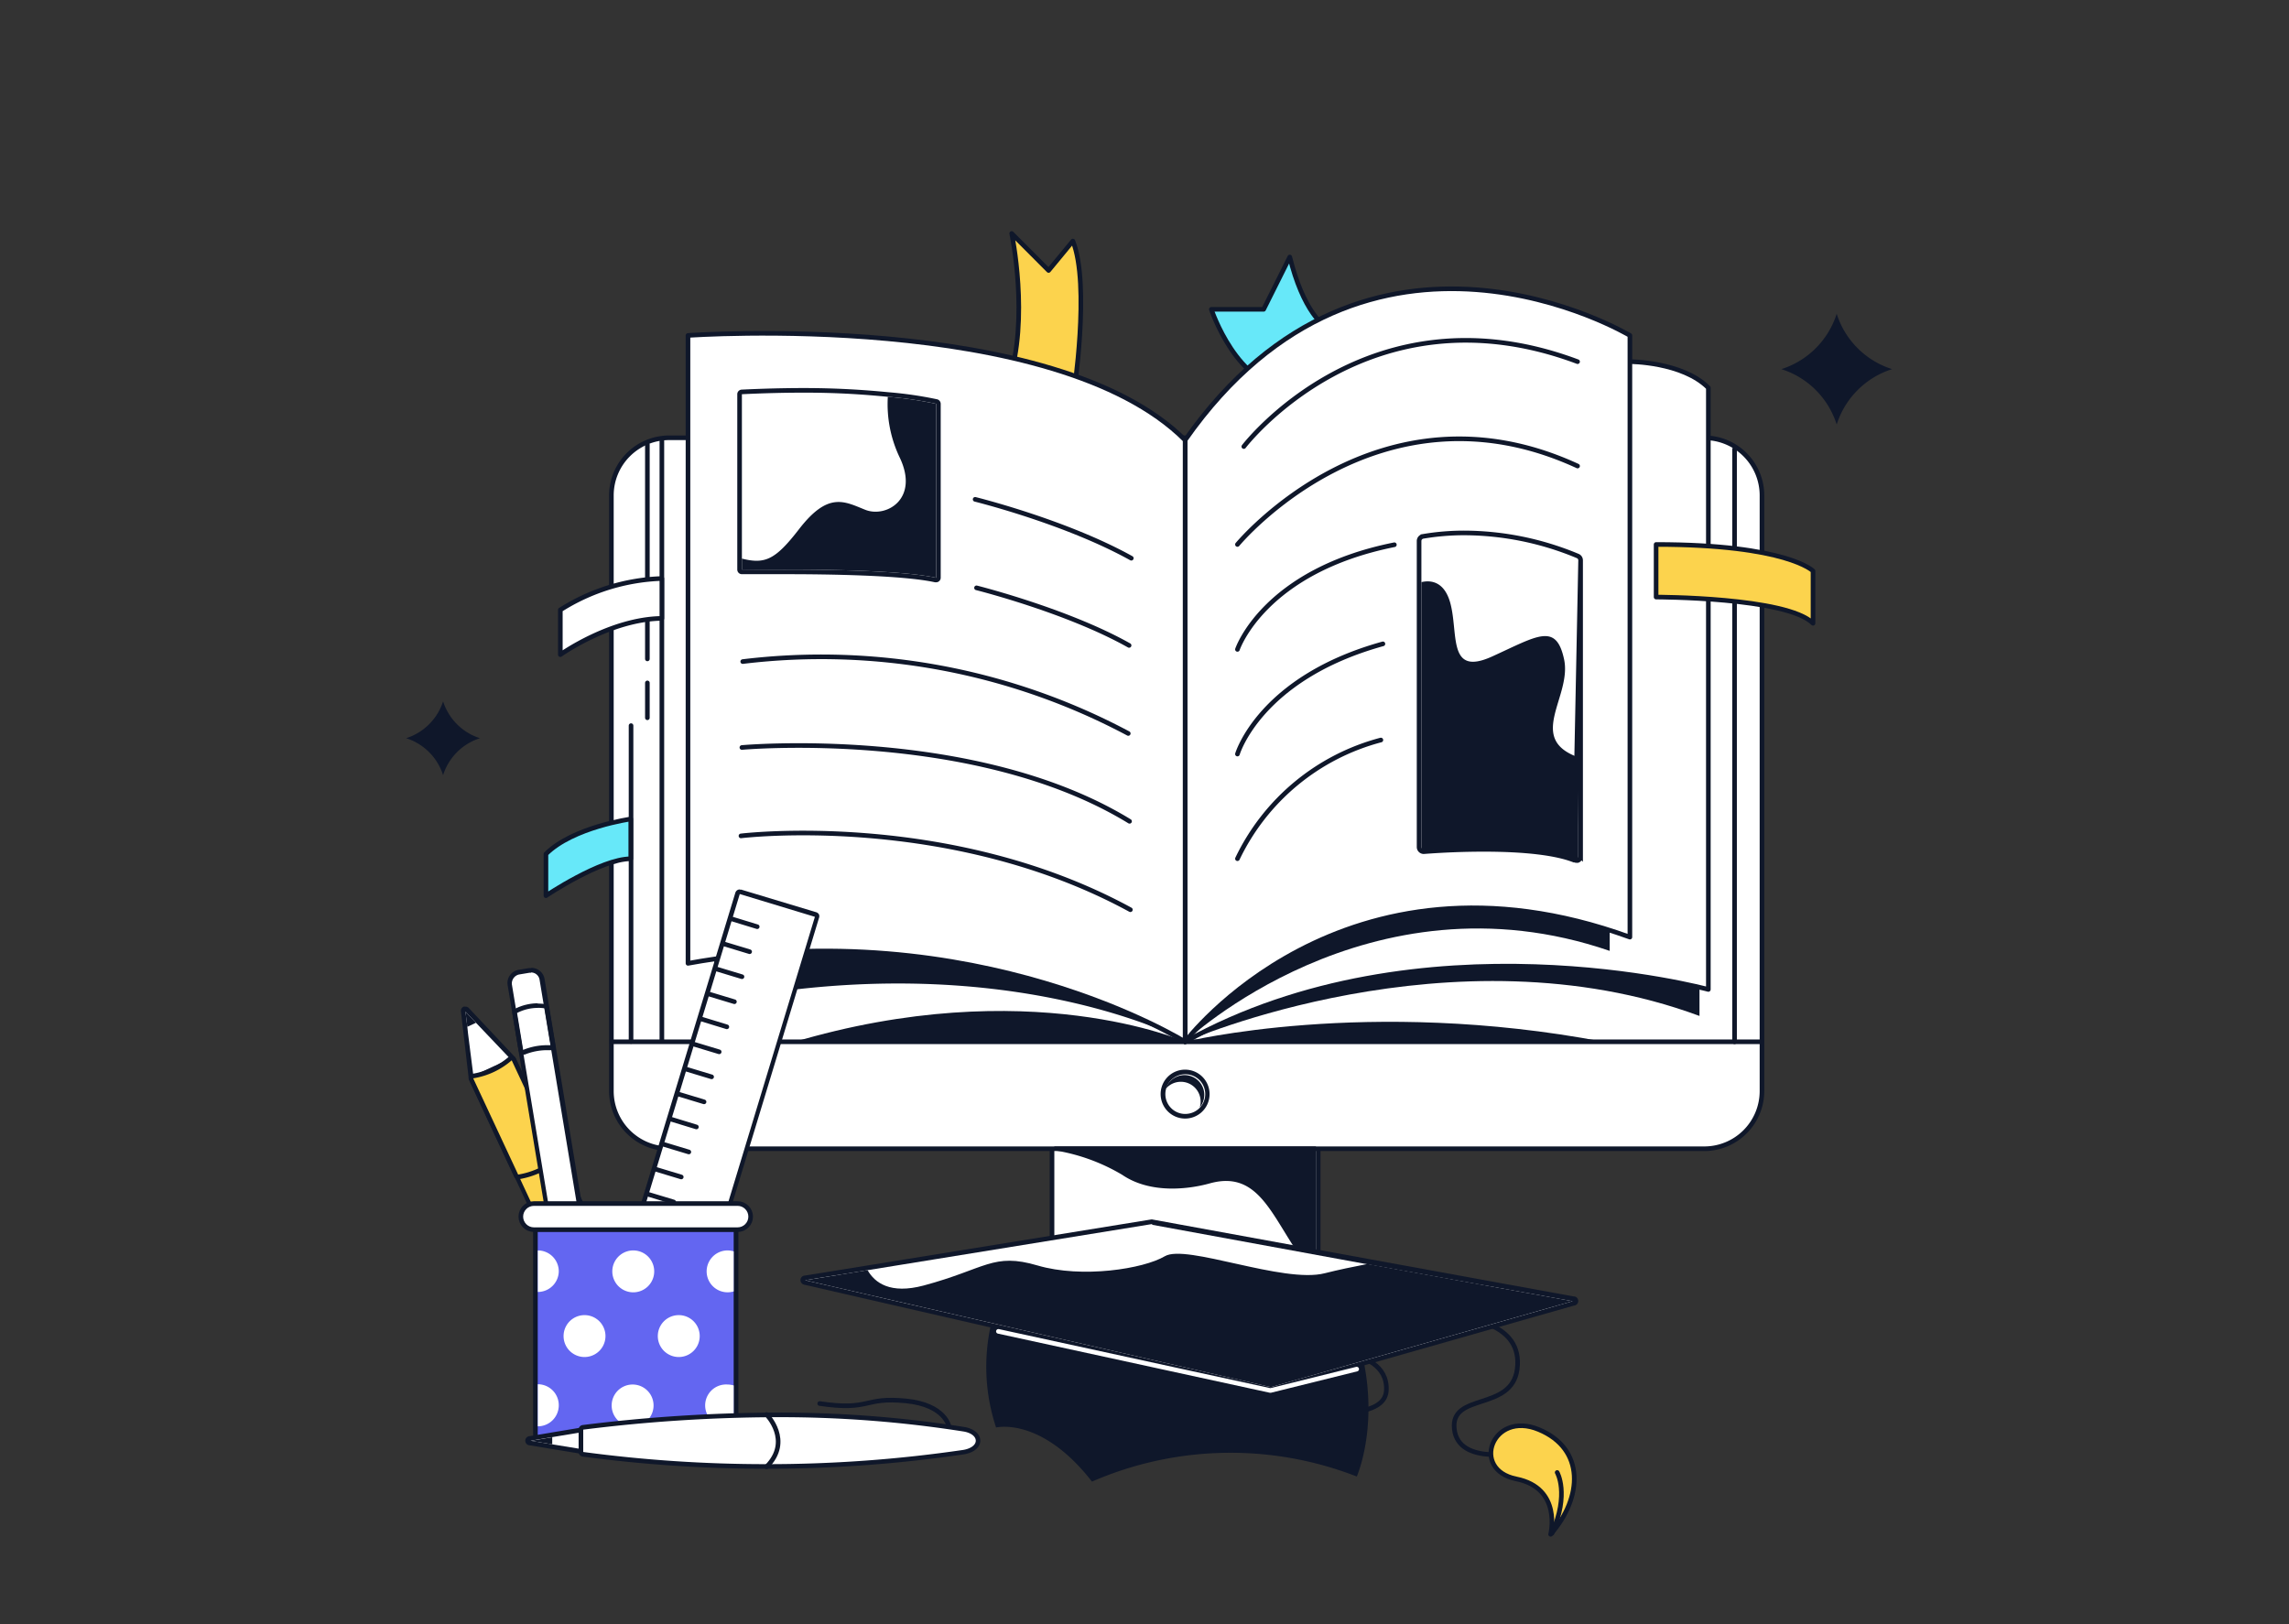
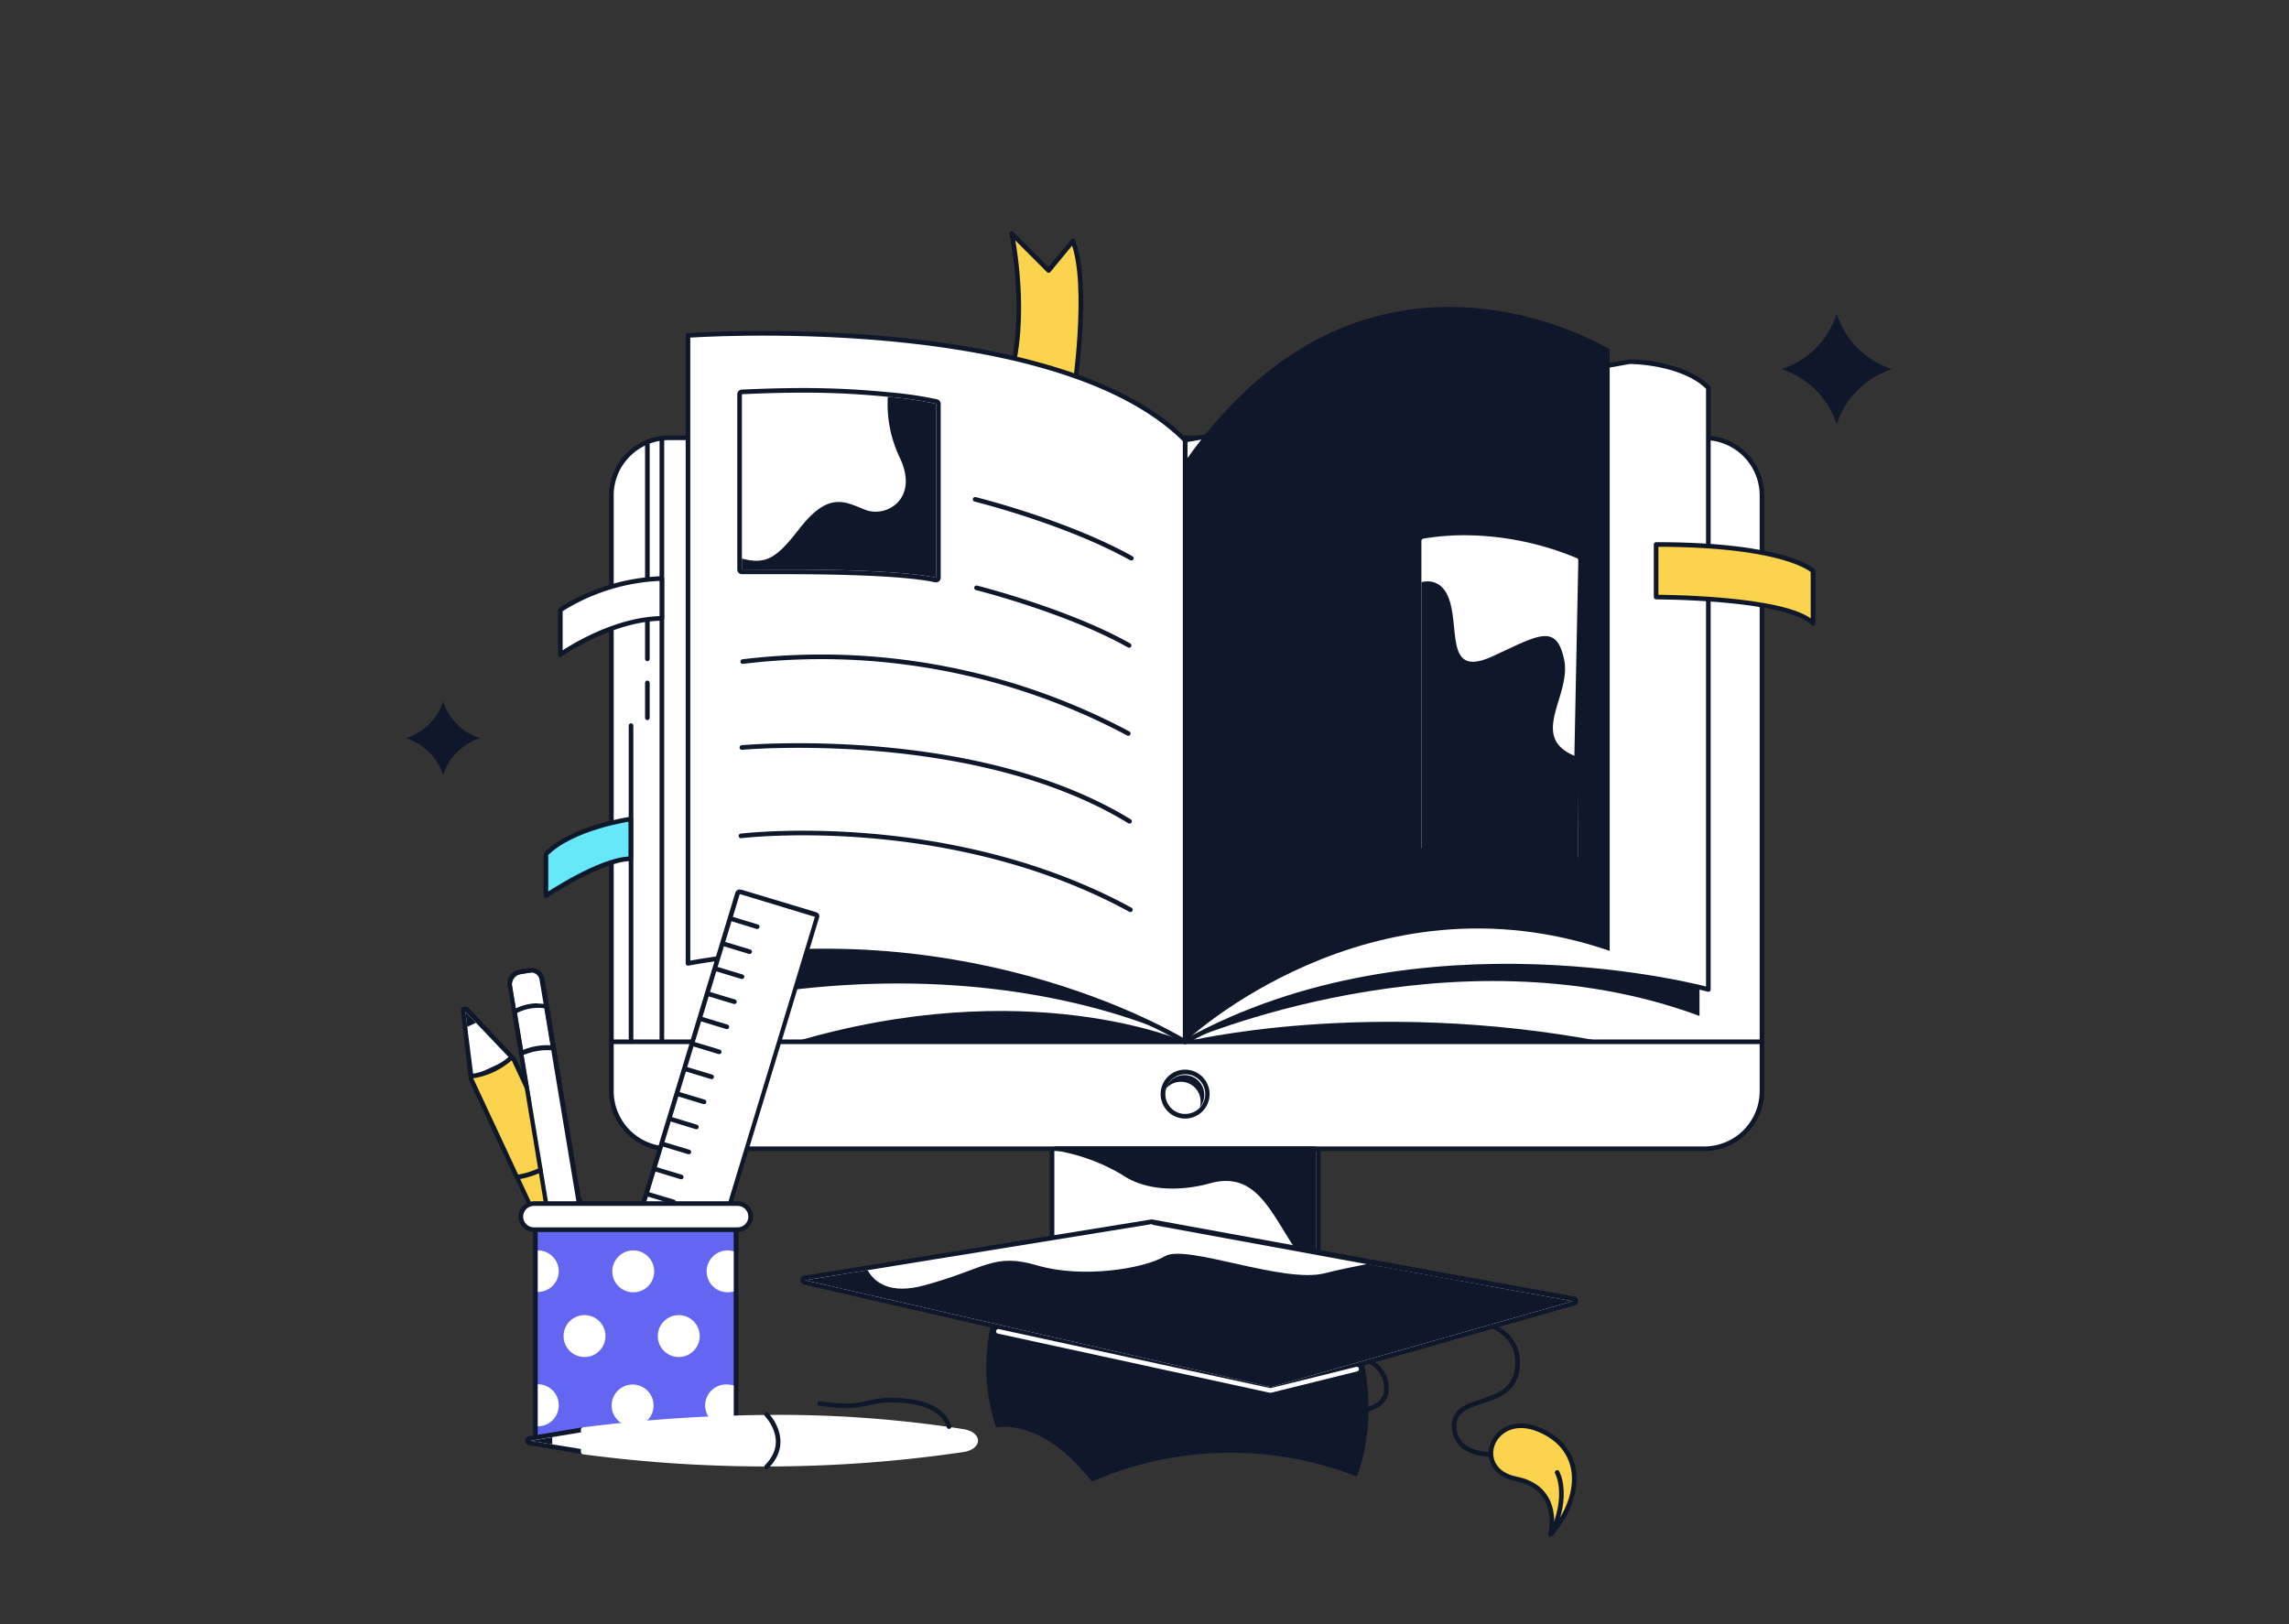
<svg xmlns="http://www.w3.org/2000/svg" width="248" height="176" fill="none">
  <rect width="100%" height="100%" fill="#333333" stroke="none" />
  <path d="M142.82 123.98h-28.84v23.18h28.84v-23.18Z" fill="#fff" />
  <path d="M142.57 124.23v22.68h-28.34v-22.68h28.34Zm.5-.5h-29.34v23.68h29.34v-23.68Z" fill="#0F172A" />
  <path d="M109.61 25.3s1.95 9.22-.35 16.13l7.05 1.45s1.84-12-.07-16.76l-2.63 3.19-4-4.01Z" fill="#FCD34D" stroke="#0F172A" stroke-width=".5" stroke-linecap="round" stroke-linejoin="round" />
-   <path d="M131.24 33.52s2.83 8.5 8.5 8.5l8.5-5.67s-5.67 2.84-8.5-8.5l-2.83 5.67h-5.67Z" fill="#67E8F9" stroke="#0F172A" stroke-width=".5" stroke-linecap="round" stroke-linejoin="round" />
  <path d="M184.65 47.44H72.49a6.25 6.25 0 0 0-6.25 6.25v64.54a6.25 6.25 0 0 0 6.25 6.25h112.16a6.25 6.25 0 0 0 6.25-6.25V53.69a6.25 6.25 0 0 0-6.25-6.25Z" fill="#fff" />
  <path d="M184.65 47.69a6 6 0 0 1 6 6v64.54a6 6 0 0 1-6 6H72.49a6 6 0 0 1-6-6V53.69a6 6 0 0 1 6-6h112.16Zm0-.5H72.49a6.51 6.51 0 0 0-6.5 6.5v64.54a6.51 6.51 0 0 0 6.5 6.5h112.16a6.512 6.512 0 0 0 6.5-6.5V53.69a6.508 6.508 0 0 0-6.5-6.5Z" fill="#0F172A" />
  <path d="M66.04 112.89h124.72" stroke="#0F172A" stroke-width=".5" stroke-miterlimit="10" />
  <path d="M128.4 112.89s28.94-12.72 55.73-2.8v-7.51L150 104.21s-16.45 4.88-21.6 8.68Z" fill="#0F172A" />
  <path d="M176.59 39.19s5.67 0 8.5 2.83v65.2s-31.18-8.5-56.69 5.67v-65.2l48.19-8.5Z" fill="#fff" stroke="#0F172A" stroke-width=".5" stroke-linecap="round" stroke-linejoin="round" />
  <path d="M128.4 50v62.87s19.87-18.81 46-9.83V37.86s-26.16-16.18-46 12.14Z" fill="#0F172A" />
-   <path d="M128.4 47.69v65.2s17-22.68 48.19-11.34v-65.2s-28.35-17-48.19 11.34Z" fill="#fff" stroke="#0F172A" stroke-width=".5" stroke-linecap="round" stroke-linejoin="round" />
-   <path d="M134.76 48.39s13.48-17.7 36.16-9.2M134.07 59s15.26-18.46 36.85-8.5M134.07 70.37s2.84-8.5 17-11.34M134.07 81.71s2.43-8.25 15.76-11.94M134.07 93.05a24.007 24.007 0 0 1 15.54-12.86M187.93 112.89V48.68" stroke="#0F172A" stroke-width=".5" stroke-linecap="round" stroke-linejoin="round" />
  <path d="M128.4 120.96a2.4 2.4 0 1 0 0-4.8 2.4 2.4 0 0 0 0 4.8Z" fill="#fff" />
  <path d="M128.4 116.41a2.148 2.148 0 0 1 .433 4.258 2.15 2.15 0 1 1-.433-4.258Zm0-.5a2.644 2.644 0 0 0-2.599 3.167 2.654 2.654 0 0 0 2.082 2.082 2.648 2.648 0 0 0 3.167-2.599 2.65 2.65 0 0 0-2.65-2.65Z" fill="#0F172A" />
  <path d="M130 119.94c.058-.181.085-.37.08-.56a2.142 2.142 0 0 0-2.691-2.083 2.133 2.133 0 0 0-1.089.693 2.137 2.137 0 0 1 3.056-1.231 2.132 2.132 0 0 1 1.081 1.464 2.146 2.146 0 0 1-.437 1.767v-.05ZM128.61 112.89s-19.46-10.66-51.21-4.28v-7.3s42.12-1.71 51.21 11.58Z" fill="#0F172A" />
  <path d="M179.43 59v5.7s14.17 0 17 2.84v-5.67s-2.83-2.87-17-2.87Z" fill="#FCD34D" stroke="#0F172A" stroke-width=".5" stroke-linecap="round" stroke-linejoin="round" />
  <path d="M74.54 36.35s39.69-2.83 53.86 11.34v65.2s-22.68-14.17-53.86-8.5V36.35Z" fill="#fff" stroke="#0F172A" stroke-width=".5" stroke-linecap="round" stroke-linejoin="round" />
  <path d="M128.4 112.89s19.73-4.87 45.33 0H128.4Z" fill="#0F172A" />
  <path d="M71.71 47.69v65.2" stroke="#0F172A" stroke-width=".5" stroke-miterlimit="10" />
  <path d="M128.4 112.89s-17-7.57-42.59.09c0 .02 42.59-.37 42.59-.09Z" fill="#0F172A" />
  <path d="M70.14 48.16V71.4M70.14 74v3.78M68.37 78.63v34.23" stroke="#0F172A" stroke-width=".5" stroke-linecap="round" stroke-linejoin="round" />
  <path d="M60.71 66.09v4.85s5.42-3.86 11-3.93v-4.32a21.84 21.84 0 0 0-11 3.4Z" fill="#fff" stroke="#0F172A" stroke-width=".5" stroke-linecap="round" stroke-linejoin="round" />
  <path d="M59.15 92.54v4.52s5.95-4 9.19-4v-4.31s-6.28.88-9.19 3.79Z" fill="#67E8F9" stroke="#0F172A" stroke-width=".5" stroke-linecap="round" stroke-linejoin="round" />
  <path d="M142.57 124.23v14.07c-4.51-5-5.46-11.76-11.52-10.06-2.19.61-6.38 1.17-9.46-.93a20.701 20.701 0 0 0-7.36-2.66v-.42h28.34Z" fill="#0F172A" />
  <path d="m170.598 93.23-.044-.018c-1.92-.762-5.27-1.174-9.809-1.174a87.45 87.45 0 0 0-6.337.239l-.104.008h-.006l-.052.003h-.01a.503.503 0 0 1-.486-.491V58.616a.51.51 0 0 1 .408-.49l.007-.002a26.708 26.708 0 0 1 4.546-.374c4.2.026 8.355.877 12.238 2.505l.005.002a.503.503 0 0 1 .296.459l-.652 32.514Zm0 0h.093m-.093 0 .652-32.514v32.066a.514.514 0 0 1-.212.411l-.033.024-.04.012a.47.47 0 0 1-.274.001m0 0h.044v-.25l-.089.195-.015.033a.964.964 0 0 0 .06.022Z" fill="#fff" stroke="#0F172A" stroke-width=".5" />
  <path d="M105.65 54.11s9.78 2.41 16.92 6.38M105.8 63.7s9.82 2.46 16.53 6.24M80.47 71.69a70.75 70.75 0 0 1 41.77 7.79M80.38 81s25.23-2.27 42 8M80.28 90.58s22.49-2.74 42.19 8" stroke="#0F172A" stroke-width=".5" stroke-linecap="round" stroke-linejoin="round" />
  <path d="M101.38 62.85c-3.5-.77-11.69-.88-16.26-.88h-4.74a.242.242 0 0 1-.17-.07.253.253 0 0 1-.08-.18v-19a.25.25 0 0 1 .24-.25c2.31-.11 4.56-.17 6.71-.17 3.32 0 6.4.13 9.13.4 1.776.135 3.54.392 5.28.77a.247.247 0 0 1 .136.088.255.255 0 0 1 .054.152v18.9a.217.217 0 0 1-.09.19.25.25 0 0 1-.16.06l-.05-.01Z" fill="#fff" />
  <path d="M87.242 42.55c3.81 0 6.678.23 8.948.45 1.762.135 3.512.39 5.24.76v18.85c-3.44-.76-11.23-.89-16.31-.89h-4.74v-19c2.45-.12 4.69-.17 6.7-.17m0-.5c-2.15 0-4.41.06-6.72.17a.5.5 0 0 0-.48.5v19a.51.51 0 0 0 .15.36.5.5 0 0 0 .35.14h4.73c4.56 0 12.73.11 16.2.88h.11a.498.498 0 0 0 .5-.5V43.76a.51.51 0 0 0-.38-.49 41.647 41.647 0 0 0-5.31-.77c-2.75-.27-5.763-.45-9.093-.45h-.057Z" fill="#0F172A" />
  <path d="M101.43 43.76v18.85c-5.32-1.17-21.05-.85-21.05-.85v-1.23c2.51.63 3.62.14 6.2-3.2 3.15-4.07 4.89-3 7.16-2.09 2.27.91 5.91-1.17 3.72-5.7A13.399 13.399 0 0 1 96.19 43c1.762.135 3.512.39 5.24.76ZM171 82.062V93.5c-3.5-2.5-17-1.357-17-1.357v-29.06c.83-.2 2.41-.23 3.108 2.176.952 3.339-.344 8.111 4.567 5.875 4.91-2.235 6.925-3.7 7.786.321.861 4.02-4.131 8.582 1.539 10.607ZM107.92 154.69s4.87-1.23 10.39 5.86A37.643 37.643 0 0 1 147 160s2.22-5 .78-12.31c-1.4-7.17-36.14-8.29-36.14-8.29l-4.28 4.16a20.867 20.867 0 0 0 .56 11.13Z" fill="#0F172A" />
  <path d="M147.37 147.09s3 .71 2.83 3.59c-.11 2.31-3.87 2.31-3.87 2.31" stroke="#0F172A" stroke-width=".5" stroke-miterlimit="10" />
  <path d="M158.76 142.93s6.28.38 5.62 5.43c-.6 4.6-7.28 2.51-6.81 6.52.47 4.01 7.23 2.46 7.23 2.46" stroke="#0F172A" stroke-width=".5" stroke-linecap="round" stroke-linejoin="round" />
  <path d="M168 166.26s1.27-5-3.72-6-2.59-7.44 2.44-5.35c5.03 2.09 4.76 7.38 1.28 11.35Z" fill="#FCD34D" stroke="#0F172A" stroke-width=".5" stroke-linecap="round" stroke-linejoin="round" />
  <path d="M168.71 159.56s1.35 2.3-.56 6.59" stroke="#0F172A" stroke-width=".5" stroke-linecap="round" stroke-linejoin="round" />
  <path d="M137.63 150.59 87.17 139a.254.254 0 0 1-.14-.091.252.252 0 0 1 .012-.317.248.248 0 0 1 .148-.082l37.6-6.05 23.41 4.26 22.22 4.06a.275.275 0 0 1 .21.24.262.262 0 0 1-.18.25l-32.69 9.31h-.13v.01Z" fill="#fff" />
  <path d="m124.83 132.72 23.32 4.28 22.23 4-32.69 9.31-50.46-11.58 6.77-1.09 30.83-5m0-.5h-.08l-30.83 5-6.77 1.09a.479.479 0 0 0-.42.47.5.5 0 0 0 .39.51l50.46 11.58h.25l32.69-9.31a.502.502 0 0 0 .475-.525.502.502 0 0 0-.525-.475l-22.23-4.06-23.32-4.26-.09-.02Z" fill="#0F172A" />
  <path d="m170.38 141-32.69 9.31-50.46-11.58 6.77-1.09c.77 1.36 2.45 2.63 6.08 1.66 6.71-1.8 7.51-3.59 12.33-2.17s11.48.37 13.79-1c2.31-1.37 12.86 3 17.34 1.84 1.42-.36 3.05-.7 4.61-1l22.23 4.03Z" fill="#0F172A" />
  <path d="m146.99 148.36-9.35 2.32-29.47-6.41" stroke="#fff" stroke-width=".5" stroke-linecap="round" stroke-linejoin="round" />
  <path d="M73.47 148.42h-.07l-8.14-2.47a.257.257 0 0 1-.15-.12.25.25 0 0 1 0-.19l14.82-48.82a.26.26 0 0 1 .24-.18h.07l8.14 2.47a.23.23 0 0 1 .15.12.25.25 0 0 1 0 .19l-14.82 48.83a.252.252 0 0 1-.24.17Z" fill="#fff" />
  <path d="m80.15 96.88 8.14 2.47-14.82 48.82-8.14-2.47 14.82-48.82Zm0-.5a.51.51 0 0 0-.48.36l-14.82 48.82a.55.55 0 0 0 0 .38.47.47 0 0 0 .3.24l8.14 2.47a.33.33 0 0 0 .14 0 .493.493 0 0 0 .48-.35l14.82-48.82a.53.53 0 0 0 0-.39.52.52 0 0 0-.3-.24L80.3 96.4h-.15v-.02Z" fill="#0F172A" />
  <path d="m79.33 99.59 2.71.83M78.51 102.31l2.71.82M77.68 105.02l2.71.82M76.86 107.73l2.71.82M76.04 110.44l2.71.83M75.21 113.16l2.71.82M74.39 115.87l2.71.82M73.57 118.58l2.71.82M72.74 121.29l2.71.83M71.92 124.01l2.71.82M71.1 126.72l2.71.82M70.27 129.43l2.72.82M69.45 132.14l2.71.83M68.63 134.85l2.71.83M67.8 137.57l2.72.82M66.98 140.28l2.71.82M66.16 142.99l2.71.83" stroke="#0F172A" stroke-width=".5" stroke-linecap="round" stroke-linejoin="round" />
  <path d="M54.33 118.21h-.08l-3.06-1.11a.239.239 0 0 1-.16-.21l-.57-4.82-.08-.76-.2-1.65a.26.26 0 0 1 .15-.26h.1a.23.23 0 0 1 .18.08l1.14 1.21 3.87 4.07a.272.272 0 0 1 0 .26L54.57 118a.25.25 0 0 1-.24.21Z" fill="#fff" />
  <path d="m50.43 109.62 1.14 1.21.53.56 3.34 3.51-1.11 3.1-3-1.1-.62-4.9-.08-.76-.2-1.65m0-.5a.415.415 0 0 0-.21 0 .483.483 0 0 0-.28.51l.19 1.65.09.76.56 4.82a.51.51 0 0 0 .33.42l3 1.1c.056.01.114.01.17 0 .07.015.14.015.21 0a.476.476 0 0 0 .26-.28l1.11-3.06a.509.509 0 0 0-.11-.51l-3.29-3.5-.53-.56-1.13-1.2a.501.501 0 0 0-.37-.16v.01Z" fill="#0F172A" />
  <path d="M63.92 144.21a.242.242 0 0 1-.22-.14l-12.51-26.8a.236.236 0 0 1-.012-.191.241.241 0 0 1 .132-.139l4.17-2h.19c.06.026.11.072.14.13l12.51 26.8a.25.25 0 0 1 0 .19.251.251 0 0 1-.13.14L64 144.19a.202.202 0 0 1-.08.02Z" fill="#FCD34D" />
  <path d="M55.59 115.22 68.1 142l-4.17 2-12.51-26.83 4.17-2m0-.5a.543.543 0 0 0-.22 0l-4.17 1.94a.509.509 0 0 0-.24.67l12.51 26.79c.056.12.156.213.28.26h.18a.53.53 0 0 0 .21 0l4.17-1.95a.5.5 0 0 0 .24-.67L56 115a.55.55 0 0 0-.28-.26h-.17l.04-.07Z" fill="#0F172A" />
  <path d="M56.14 127.53a.249.249 0 0 1-.23-.15L51 117a.241.241 0 0 1 0-.22.232.232 0 0 1 .18-.13 8.315 8.315 0 0 0 4-1.9.282.282 0 0 1 .16-.06.276.276 0 0 1 .18.14l4.86 10.43a.23.23 0 0 1-.06.29 8.615 8.615 0 0 1-4.29 2l.11-.02Z" fill="#FCD34D" />
  <path d="m55.44 114.9 4.87 10.43a8.48 8.48 0 0 1-4.17 1.95l-4.87-10.43a8.346 8.346 0 0 0 4.17-1.95Zm0-.5a.51.51 0 0 0-.33.13 8.004 8.004 0 0 1-3.93 1.83.476.476 0 0 0-.35.26.46.46 0 0 0 0 .44l4.86 10.43a.506.506 0 0 0 .46.29h.08a9 9 0 0 0 4.41-2.06.513.513 0 0 0 .13-.59L55.9 114.7a.472.472 0 0 0-.35-.27h-.1l-.01-.03ZM50.43 109.62l.2 1.65.94-.44-1.14-1.21Z" fill="#0F172A" />
-   <path d="M62.76 150.73a.239.239 0 0 1-.14 0 .29.29 0 0 1-.11-.16l-7.28-43.81a1.211 1.211 0 0 1 1-1.38l1.13-.18h.2a1.19 1.19 0 0 1 1.17 1L66 149.94a.26.26 0 0 1-.2.29l-3 .49-.04.01Z" fill="#fff" />
+   <path d="M62.76 150.73l-7.28-43.81a1.211 1.211 0 0 1 1-1.38l1.13-.18h.2a1.19 1.19 0 0 1 1.17 1L66 149.94a.26.26 0 0 1-.2.29l-3 .49-.04.01Z" fill="#fff" />
  <path d="M57.54 105.38a.93.93 0 0 1 .92.79L65.74 150l-3 .5-7.28-43.82a1 1 0 0 1 .77-1.08l1.13-.19h.16m0-.5h-.24l-1.13.19a1.443 1.443 0 0 0-1.15 1.65l7.28 43.81a.459.459 0 0 0 .2.32.531.531 0 0 0 .29.1h.08l3-.5a.499.499 0 0 0 .41-.57L59 106.09a1.451 1.451 0 0 0-1.42-1.21l-.06.03Z" fill="#0F172A" />
  <path d="M58.26 109.21c.247.002.494.019.74.05l.67 4h-.46a6.842 6.842 0 0 0-2.53.51l-.66-4a4.853 4.853 0 0 1 2.24-.55m0-.5a5.482 5.482 0 0 0-2.47.6.527.527 0 0 0-.27.53l.67 4a.55.55 0 0 0 .25.36c.074.04.156.06.24.06a.407.407 0 0 0 .19 0 6.41 6.41 0 0 1 2.34-.47h.46a.501.501 0 0 0 .37-.16.49.49 0 0 0 .12-.42l-.67-4a.49.49 0 0 0-.41-.41 5.627 5.627 0 0 0-.82-.06v-.03Z" fill="#0F172A" />
  <path d="M68.88 156.93c-3.27 0-10.87-.15-10.87-1.52v-22.68a.251.251 0 0 1 .25-.25h21.23a.25.25 0 0 1 .25.25v22.68c0 1.37-7.6 1.52-10.86 1.52Z" fill="#6366F1" />
  <path d="M79.49 132.73v22.68c0 .84-5.31 1.27-10.61 1.27s-10.62-.43-10.62-1.27v-22.68h21.23Zm0-.5H58.26a.503.503 0 0 0-.5.5v22.68c0 .44 0 1.77 11.12 1.77S80 155.85 80 155.41v-22.68a.5.5 0 0 0-.5-.5h-.01Z" fill="#0F172A" />
  <path d="M79.91 130.42H57.85c-.784 0-1.42.634-1.42 1.415s.636 1.415 1.42 1.415h22.06c.784 0 1.42-.634 1.42-1.415s-.636-1.415-1.42-1.415Z" fill="#fff" stroke="#0F172A" stroke-width=".5" stroke-linecap="round" stroke-linejoin="round" />
  <path d="M68.61 140.04a2.27 2.27 0 1 0 0-4.54 2.27 2.27 0 0 0 0 4.54ZM79.49 135.6v4.34a2.269 2.269 0 1 1-.67-4.44c.227.002.452.036.67.1ZM60.54 137.77a2.27 2.27 0 0 1-2.27 2.23v-4.5a2.269 2.269 0 0 1 2.27 2.27ZM63.33 147.05a2.27 2.27 0 1 0 0-4.54 2.27 2.27 0 0 0 0 4.54ZM73.54 147.05a2.27 2.27 0 1 0 0-4.54 2.27 2.27 0 0 0 0 4.54ZM68.54 154.57a2.27 2.27 0 1 0 0-4.54 2.27 2.27 0 0 0 0 4.54ZM79.49 150.13v4.33a2.452 2.452 0 0 1-.67.1 2.272 2.272 0 0 1-2.42-2.265 2.267 2.267 0 0 1 1.506-2.138c.293-.104.604-.148.914-.127.227.002.452.036.67.1ZM60.54 152.3a2.272 2.272 0 0 1-2.27 2.26V150a2.27 2.27 0 0 1 2.27 2.3ZM63.16 157.31l-3.37-.55-2.34-.39a.251.251 0 0 1-.21-.25.252.252 0 0 1 .21-.24l5.71-.95a.282.282 0 0 1 .16.06.247.247 0 0 1 .09.19v1.89a.218.218 0 0 1-.09.19.23.23 0 0 1-.16.06v-.01Z" fill="#fff" />
  <path d="M63.2 155.17v1.89l-3.37-.55-2.34-.39 2.34-.39 3.37-.56Zm0-.5h-.08l-3.37.56-2.34.39a.503.503 0 0 0-.5.5.5.5 0 0 0 .5.5l2.34.39 3.37.55h.08a.522.522 0 0 0 .32-.11.501.501 0 0 0 .18-.39v-1.89a.486.486 0 0 0-.18-.38.534.534 0 0 0-.32-.12Z" fill="#0F172A" />
  <path d="M83 158.91a150.449 150.449 0 0 1-19.84-1.32.271.271 0 0 1-.22-.25v-2.42a.25.25 0 0 1 .22-.25 170.413 170.413 0 0 1 20.9-1.35c6.817-.023 13.625.496 20.36 1.55.92.15 1.54.65 1.54 1.24s-.64 1.1-1.59 1.24A146.951 146.951 0 0 1 83 158.91Z" fill="#fff" />
-   <path d="M84.08 153.57c6.8-.025 13.592.493 20.31 1.55.8.13 1.33.53 1.33 1s-.56.87-1.38 1A146.391 146.391 0 0 1 83 158.66c-6.625 0-13.243-.441-19.81-1.32v-2.42a170.486 170.486 0 0 1 20.88-1.35m0-.5c-7 .026-13.993.477-20.94 1.35a.502.502 0 0 0-.44.5v2.42a.511.511 0 0 0 .44.5A150.902 150.902 0 0 0 83 159.16a147.08 147.08 0 0 0 21.4-1.56c1.09-.16 1.81-.76 1.81-1.49s-.7-1.31-1.75-1.48a128.066 128.066 0 0 0-20.39-1.56Z" fill="#0F172A" />
  <path d="M83.05 153.28s2.83 2.84 0 5.67v-5.67Z" fill="#fff" />
  <path d="M83.05 153.28s2.83 2.84 0 5.67" stroke="#0F172A" stroke-width=".5" stroke-linecap="round" stroke-linejoin="round" />
  <path d="M59.83 155.74v.77l-2.34-.38 2.34-.39Z" fill="#0F172A" />
  <path d="M102.82 154.59s-.4-2.35-4.63-2.78c-4.73-.47-3.78 1.11-9.38.28" stroke="#0F172A" stroke-width=".5" stroke-linecap="round" stroke-linejoin="round" />
  <path d="M48.007 76A6.14 6.14 0 0 0 52 79.993 6.127 6.127 0 0 0 48.007 84 6.154 6.154 0 0 0 44 79.993 6.155 6.155 0 0 0 48.007 76ZM198.995 34A9.208 9.208 0 0 0 205 40a9.22 9.22 0 0 0-6.005 6A9.2 9.2 0 0 0 193 40a9.213 9.213 0 0 0 5.995-6Z" fill="#0F172A" />
</svg>